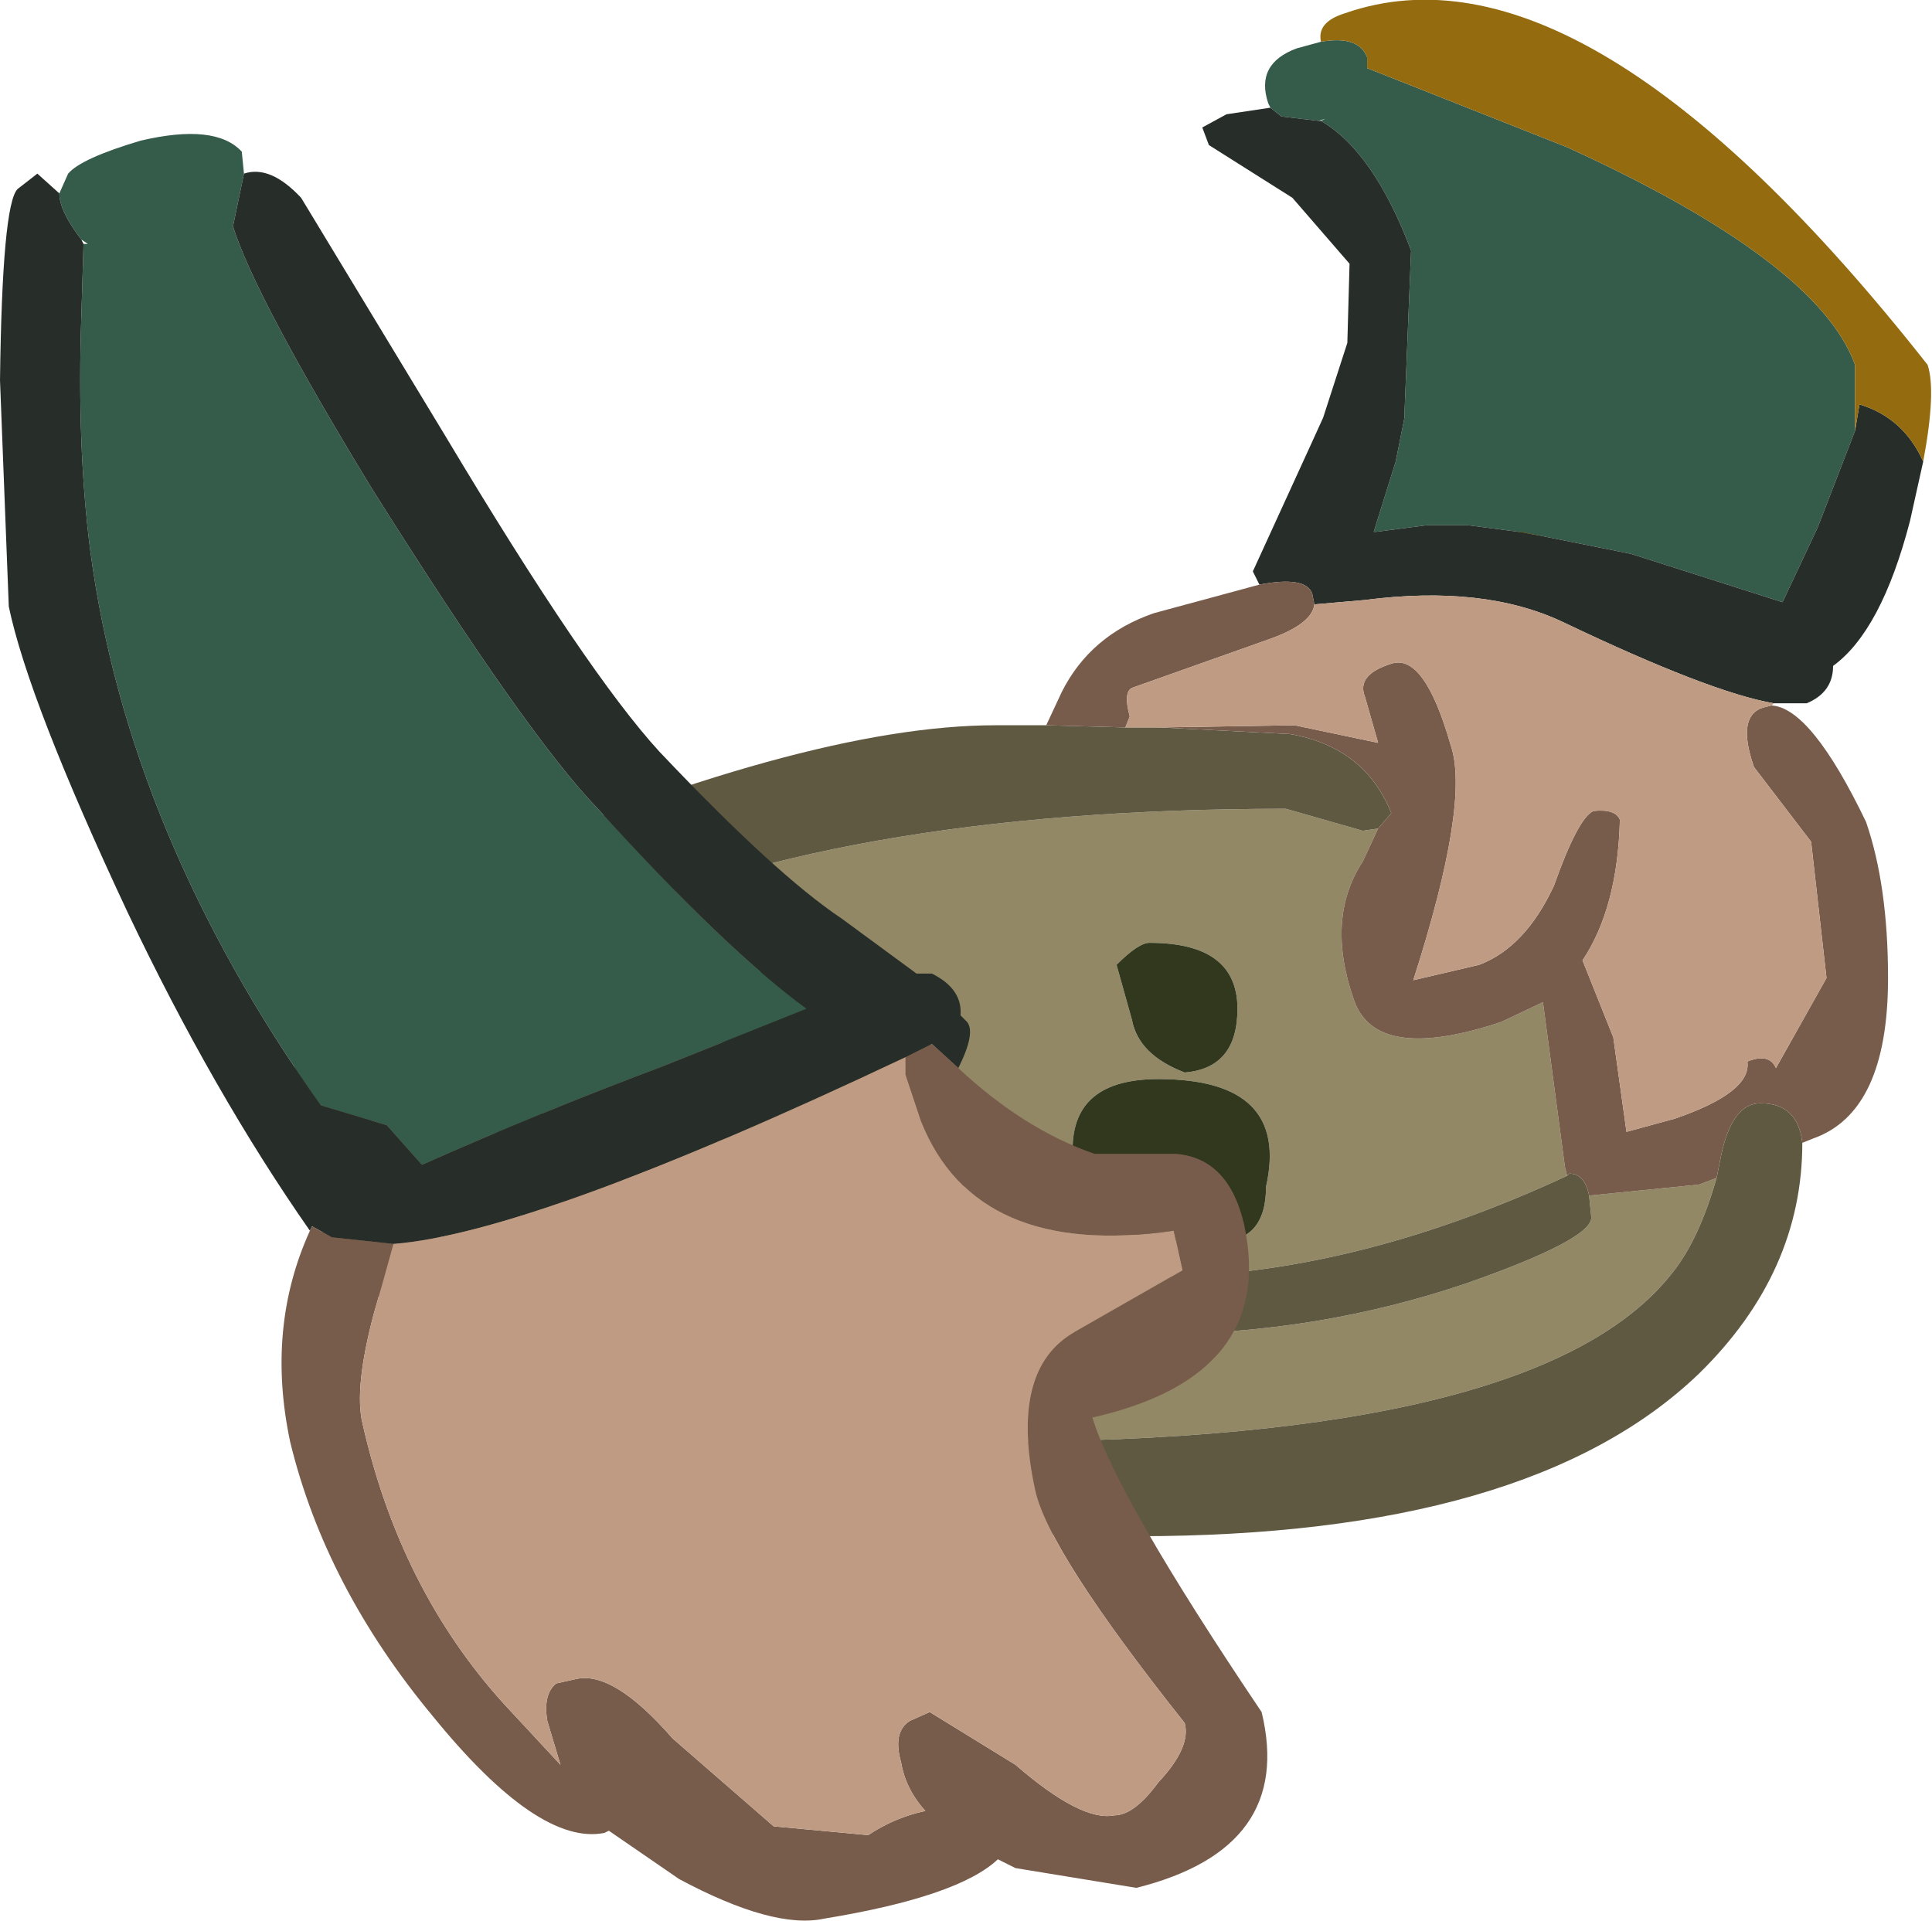
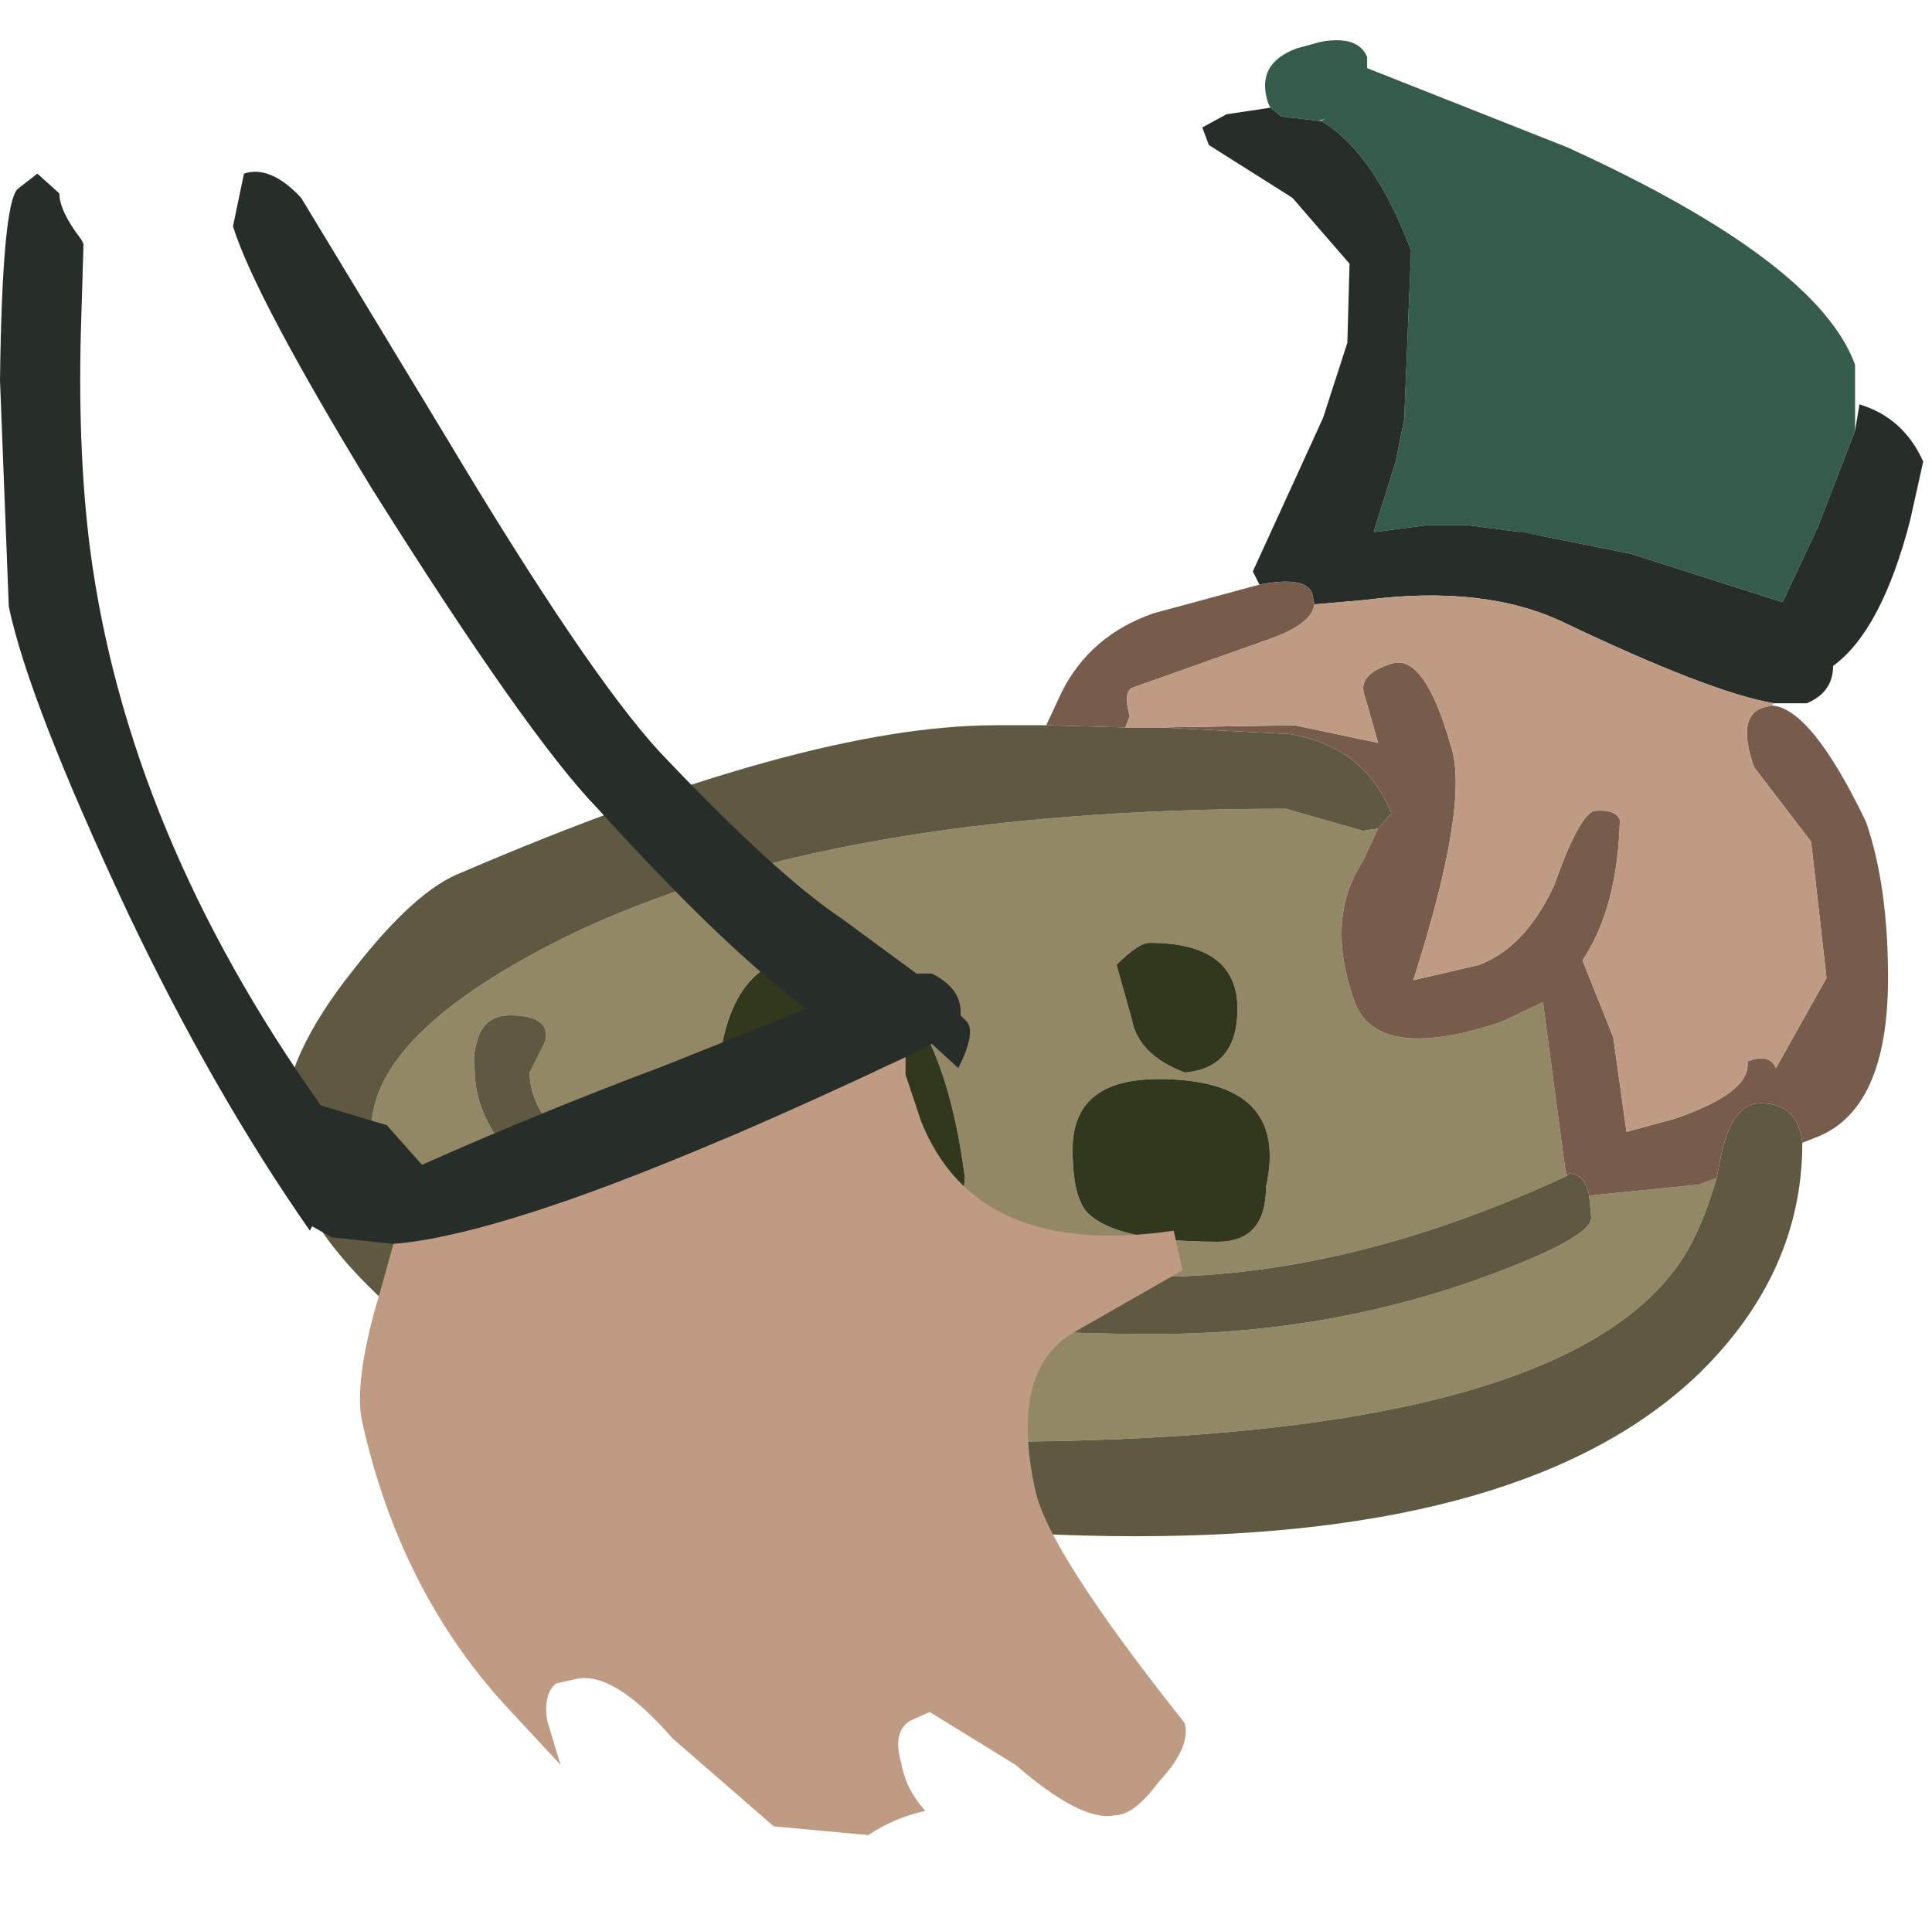
<svg xmlns="http://www.w3.org/2000/svg" height="43.7px" width="43.95px">
  <g transform="matrix(1.0, 0.0, 0.0, 1.0, -11.5, -50.15)">
    <path d="M40.4 52.6 L40.35 52.5 Q40.05 51.6 41.0 51.25 L41.55 51.1 Q42.4 50.95 42.6 51.45 L42.6 51.7 47.15 53.5 Q52.85 56.1 53.7 58.45 L53.7 59.95 52.85 62.15 52.05 63.85 48.6 62.75 48.35 62.7 46.6 62.35 46.05 62.25 44.9 62.1 43.95 62.1 42.8 62.25 42.75 62.25 43.25 60.65 43.3 60.4 43.45 59.65 43.45 59.55 43.6 55.85 Q42.75 53.6 41.55 52.9 L41.65 52.85 41.5 52.9 40.65 52.8 40.4 52.6" fill="#355b4b" fill-rule="evenodd" stroke="none" />
    <path d="M55.25 60.65 L54.95 62.0 Q54.3 64.5 53.2 65.3 53.2 65.9 52.6 66.15 L51.85 66.15 Q50.4 65.9 47.05 64.3 45.25 63.45 42.55 63.8 L41.4 63.9 41.35 63.65 Q41.2 63.25 40.15 63.45 L40.0 63.15 41.35 60.2 41.6 59.65 42.15 57.95 42.2 56.15 40.9 54.65 39.0 53.45 38.85 53.05 39.4 52.75 40.4 52.6 40.65 52.8 41.5 52.9 41.55 52.9 Q42.75 53.6 43.6 55.85 L43.45 59.55 43.45 59.65 43.3 60.4 43.25 60.65 42.75 62.25 42.8 62.25 43.95 62.1 44.9 62.1 46.05 62.25 46.0 62.25 46.1 62.25 46.6 62.35 48.35 62.7 48.6 62.75 52.05 63.85 52.85 62.15 53.7 59.95 53.8 59.35 Q54.8 59.65 55.25 60.65" fill="#272e29" fill-rule="evenodd" stroke="none" />
    <path d="M47.15 76.9 Q42.2 79.2 37.7 79.2 30.5 79.2 26.55 77.45 23.55 76.1 23.55 74.55 L23.9 73.85 Q24.05 73.25 23.1 73.25 22.5 73.25 22.35 73.85 22.25 74.15 22.3 74.5 22.3 76.3 25.0 77.95 29.15 80.5 37.8 80.5 41.45 80.5 44.85 79.35 47.7 78.35 47.7 77.85 L47.65 77.35 50.15 77.1 50.55 76.95 Q50.15 78.35 49.55 79.1 46.55 82.95 34.0 82.95 29.55 82.95 24.65 80.35 19.95 77.85 19.95 75.85 19.95 73.65 24.4 71.45 30.35 68.55 40.75 68.55 L42.5 69.05 42.85 69.0 42.5 69.75 Q41.65 71.05 42.3 72.9 42.8 74.35 45.65 73.4 L46.6 72.95 47.1 76.7 47.15 76.9 M40.3 77.15 Q40.85 74.7 37.85 74.7 35.9 74.7 35.9 76.3 35.9 77.4 36.25 77.75 36.9 78.4 39.2 78.4 40.3 78.4 40.3 77.15 M33.35 77.85 L33.45 76.95 Q32.8 71.9 29.95 71.9 27.8 71.9 27.8 75.4 L28.15 76.65 Q28.6 77.75 29.0 77.75 L32.2 78.3 Q33.2 78.3 33.35 77.85 M37.65 71.6 Q37.4 71.6 36.9 72.1 L37.25 73.35 Q37.4 74.15 38.45 74.55 39.65 74.45 39.65 73.1 39.65 71.6 37.65 71.6" fill="#928865" fill-rule="evenodd" stroke="none" />
    <path d="M52.5 76.15 Q52.5 79.1 50.15 81.4 46.3 85.1 37.35 85.1 27.65 85.1 22.05 81.2 17.95 78.3 17.95 75.7 17.95 74.2 19.55 72.2 20.95 70.4 22.0 70.0 29.8 66.65 34.15 66.65 L35.3 66.65 37.1 66.7 37.9 66.7 40.85 66.85 Q42.55 67.15 43.15 68.65 L42.85 69.0 42.5 69.05 40.75 68.55 Q30.35 68.55 24.4 71.45 19.95 73.65 19.95 75.85 19.95 77.85 24.65 80.35 29.55 82.95 34.0 82.95 46.55 82.95 49.55 79.1 50.15 78.35 50.55 76.95 L50.65 76.45 Q50.9 75.25 51.55 75.25 52.4 75.25 52.5 76.15 M47.65 77.35 L47.7 77.85 Q47.7 78.35 44.85 79.35 41.45 80.5 37.8 80.5 29.15 80.5 25.0 77.95 22.3 76.3 22.3 74.5 22.25 74.15 22.35 73.85 22.5 73.25 23.1 73.25 24.05 73.25 23.9 73.85 L23.55 74.55 Q23.55 76.1 26.55 77.45 30.5 79.2 37.7 79.2 42.2 79.2 47.15 76.9 L47.2 76.85 Q47.55 76.85 47.65 77.35" fill="#605942" fill-rule="evenodd" stroke="none" />
    <path d="M51.8 66.2 Q52.7 66.25 53.95 68.85 54.45 70.3 54.45 72.4 54.45 75.45 52.75 76.05 L52.5 76.15 Q52.4 75.25 51.55 75.25 50.9 75.25 50.65 76.45 L50.55 76.95 50.15 77.1 47.65 77.35 Q47.55 76.85 47.2 76.85 L47.15 76.9 47.1 76.7 46.6 72.95 45.65 73.4 Q42.8 74.35 42.3 72.9 41.65 71.05 42.5 69.75 L42.85 69.0 43.15 68.65 Q42.55 67.15 40.85 66.85 L37.9 66.7 40.95 66.65 42.85 67.05 42.55 66.0 Q42.35 65.5 43.15 65.25 43.9 65.0 44.5 67.1 44.95 68.4 43.65 72.45 L45.15 72.1 Q46.2 71.7 46.85 70.3 47.4 68.75 47.75 68.6 48.25 68.55 48.35 68.8 48.3 70.8 47.5 72.0 L48.2 73.75 48.5 75.9 49.6 75.6 Q51.35 75.0 51.25 74.3 51.75 74.1 51.9 74.45 L53.05 72.4 52.7 69.3 51.4 67.6 Q51.0 66.45 51.6 66.25 L51.8 66.2 M35.3 66.65 L35.65 65.9 Q36.3 64.6 37.75 64.1 L40.15 63.45 Q41.2 63.25 41.35 63.65 L41.4 63.9 Q41.35 64.35 40.35 64.7 L37.25 65.8 Q37.05 65.9 37.2 66.45 L37.1 66.7 35.3 66.65" fill="#785c4b" fill-rule="evenodd" stroke="none" />
    <path d="M51.85 66.15 L51.8 66.2 51.6 66.25 Q51.0 66.45 51.4 67.6 L52.7 69.3 53.05 72.4 51.9 74.45 Q51.75 74.1 51.25 74.3 51.35 75.0 49.6 75.6 L48.5 75.9 48.2 73.75 47.5 72.0 Q48.3 70.8 48.35 68.8 48.25 68.55 47.75 68.6 47.4 68.75 46.85 70.3 46.2 71.7 45.15 72.1 L43.65 72.45 Q44.95 68.4 44.5 67.1 43.9 65.0 43.15 65.25 42.35 65.5 42.55 66.0 L42.85 67.05 40.95 66.65 37.9 66.7 37.1 66.7 37.2 66.45 Q37.05 65.9 37.25 65.8 L40.35 64.7 Q41.35 64.35 41.4 63.9 L42.55 63.8 Q45.25 63.45 47.05 64.3 50.4 65.9 51.85 66.15" fill="#c09b83" fill-rule="evenodd" stroke="none" />
    <path d="M37.65 71.6 Q39.65 71.6 39.65 73.1 39.65 74.45 38.45 74.55 37.4 74.15 37.25 73.35 L36.9 72.1 Q37.4 71.6 37.65 71.6 M33.35 77.85 Q33.2 78.3 32.2 78.3 L29.0 77.75 Q28.6 77.75 28.15 76.65 L27.8 75.4 Q27.8 71.9 29.95 71.9 32.8 71.9 33.45 76.95 L33.35 77.85 M40.3 77.15 Q40.3 78.4 39.2 78.4 36.9 78.4 36.25 77.75 35.9 77.4 35.9 76.3 35.9 74.7 37.85 74.7 40.85 74.7 40.3 77.15" fill="#31381d" fill-rule="evenodd" stroke="none" />
-     <path d="M41.55 51.1 Q41.45 50.65 42.1 50.45 47.55 48.55 55.35 58.45 55.55 59.05 55.25 60.65 54.8 59.65 53.8 59.35 L53.7 59.95 53.7 58.45 Q52.85 56.1 47.15 53.5 L42.6 51.7 42.6 51.45 Q42.4 50.95 41.55 51.1 M46.05 62.25 L46.6 62.35 46.1 62.25 46.0 62.25 46.05 62.25" fill="#946b0e" fill-rule="evenodd" stroke="none" />
-     <path d="M17.05 54.1 L16.8 55.3 Q17.3 56.9 19.95 61.25 23.5 66.9 25.1 68.55 28.0 71.75 29.85 73.1 L26.6 74.4 Q23.8 75.45 21.1 76.65 L20.3 75.75 18.8 75.3 Q14.4 69.1 13.55 62.65 13.25 60.3 13.35 57.35 L13.4 55.7 13.5 55.7 13.35 55.6 Q12.85 54.95 12.85 54.55 L13.05 54.1 Q13.35 53.75 14.7 53.35 16.4 52.95 17.0 53.6 L17.05 54.1" fill="#355b4b" fill-rule="evenodd" stroke="none" />
    <path d="M13.4 55.7 L13.35 57.35 Q13.25 60.3 13.55 62.65 14.4 69.1 18.8 75.3 L20.3 75.75 21.1 76.65 Q23.8 75.45 26.6 74.4 L29.85 73.1 Q28.0 71.75 25.1 68.55 23.5 66.9 19.95 61.25 17.3 56.9 16.8 55.3 L17.05 54.1 Q17.65 53.9 18.35 54.65 L21.65 60.1 Q24.85 65.45 26.5 67.25 29.15 70.05 30.65 71.05 L32.35 72.3 32.7 72.3 Q33.4 72.65 33.35 73.25 L33.5 73.4 Q33.7 73.65 33.3 74.45 L32.7 73.9 32.1 74.2 Q23.65 78.2 20.45 78.45 L19.05 78.3 18.6 78.05 18.55 78.15 Q16.35 75.0 14.4 70.9 12.15 66.1 11.7 63.95 L11.5 58.8 Q11.55 54.8 11.9 54.45 L12.35 54.1 12.85 54.55 Q12.85 54.95 13.35 55.6 L13.4 55.7" fill="#272e29" fill-rule="evenodd" stroke="none" />
-     <path d="M32.1 74.2 L32.7 73.9 33.3 74.45 Q34.8 75.85 36.4 76.4 L38.25 76.4 Q39.45 76.5 39.8 78.0 40.55 81.45 36.35 82.4 36.9 84.2 40.2 89.1 40.95 92.2 37.35 93.1 L34.6 92.65 34.2 92.45 Q33.3 93.3 30.25 93.8 29.1 94.05 26.95 92.9 L25.35 91.8 25.25 91.85 Q23.75 92.15 21.35 89.2 18.9 86.25 18.1 82.95 17.55 80.35 18.55 78.15 L18.6 78.05 19.05 78.3 20.45 78.45 20.2 79.35 20.0 80.05 Q19.55 81.75 19.75 82.55 20.6 86.3 22.95 88.9 L24.25 90.3 23.95 89.3 Q23.85 88.7 24.15 88.45 L24.6 88.35 Q25.45 88.15 26.8 89.7 L29.1 91.7 31.25 91.9 Q31.85 91.5 32.55 91.35 32.1 90.85 32.0 90.25 31.8 89.55 32.2 89.3 L32.65 89.1 34.6 90.3 Q36.1 91.6 36.85 91.45 37.3 91.45 37.85 90.7 38.6 89.9 38.45 89.35 35.35 85.45 35.05 84.05 34.45 81.3 35.95 80.45 L38.4 79.05 38.2 78.15 Q33.7 78.8 32.45 75.65 L32.1 74.6 32.1 74.2" fill="#785c4b" fill-rule="evenodd" stroke="none" />
    <path d="M32.1 74.2 L32.1 74.6 32.45 75.65 Q33.7 78.8 38.2 78.15 L38.4 79.05 35.95 80.45 Q34.45 81.3 35.05 84.05 35.35 85.45 38.45 89.35 38.6 89.9 37.85 90.7 37.3 91.45 36.85 91.45 36.1 91.6 34.6 90.3 L32.65 89.1 32.2 89.3 Q31.8 89.55 32.0 90.25 32.1 90.85 32.55 91.35 31.85 91.5 31.25 91.9 L29.1 91.7 26.8 89.7 Q25.45 88.15 24.6 88.35 L24.15 88.45 Q23.85 88.7 23.95 89.3 L24.25 90.3 22.95 88.9 Q20.6 86.3 19.75 82.55 19.55 81.75 20.0 80.05 L20.2 79.35 20.45 78.45 Q23.65 78.2 32.1 74.2" fill="#c09b83" fill-rule="evenodd" stroke="none" />
  </g>
</svg>